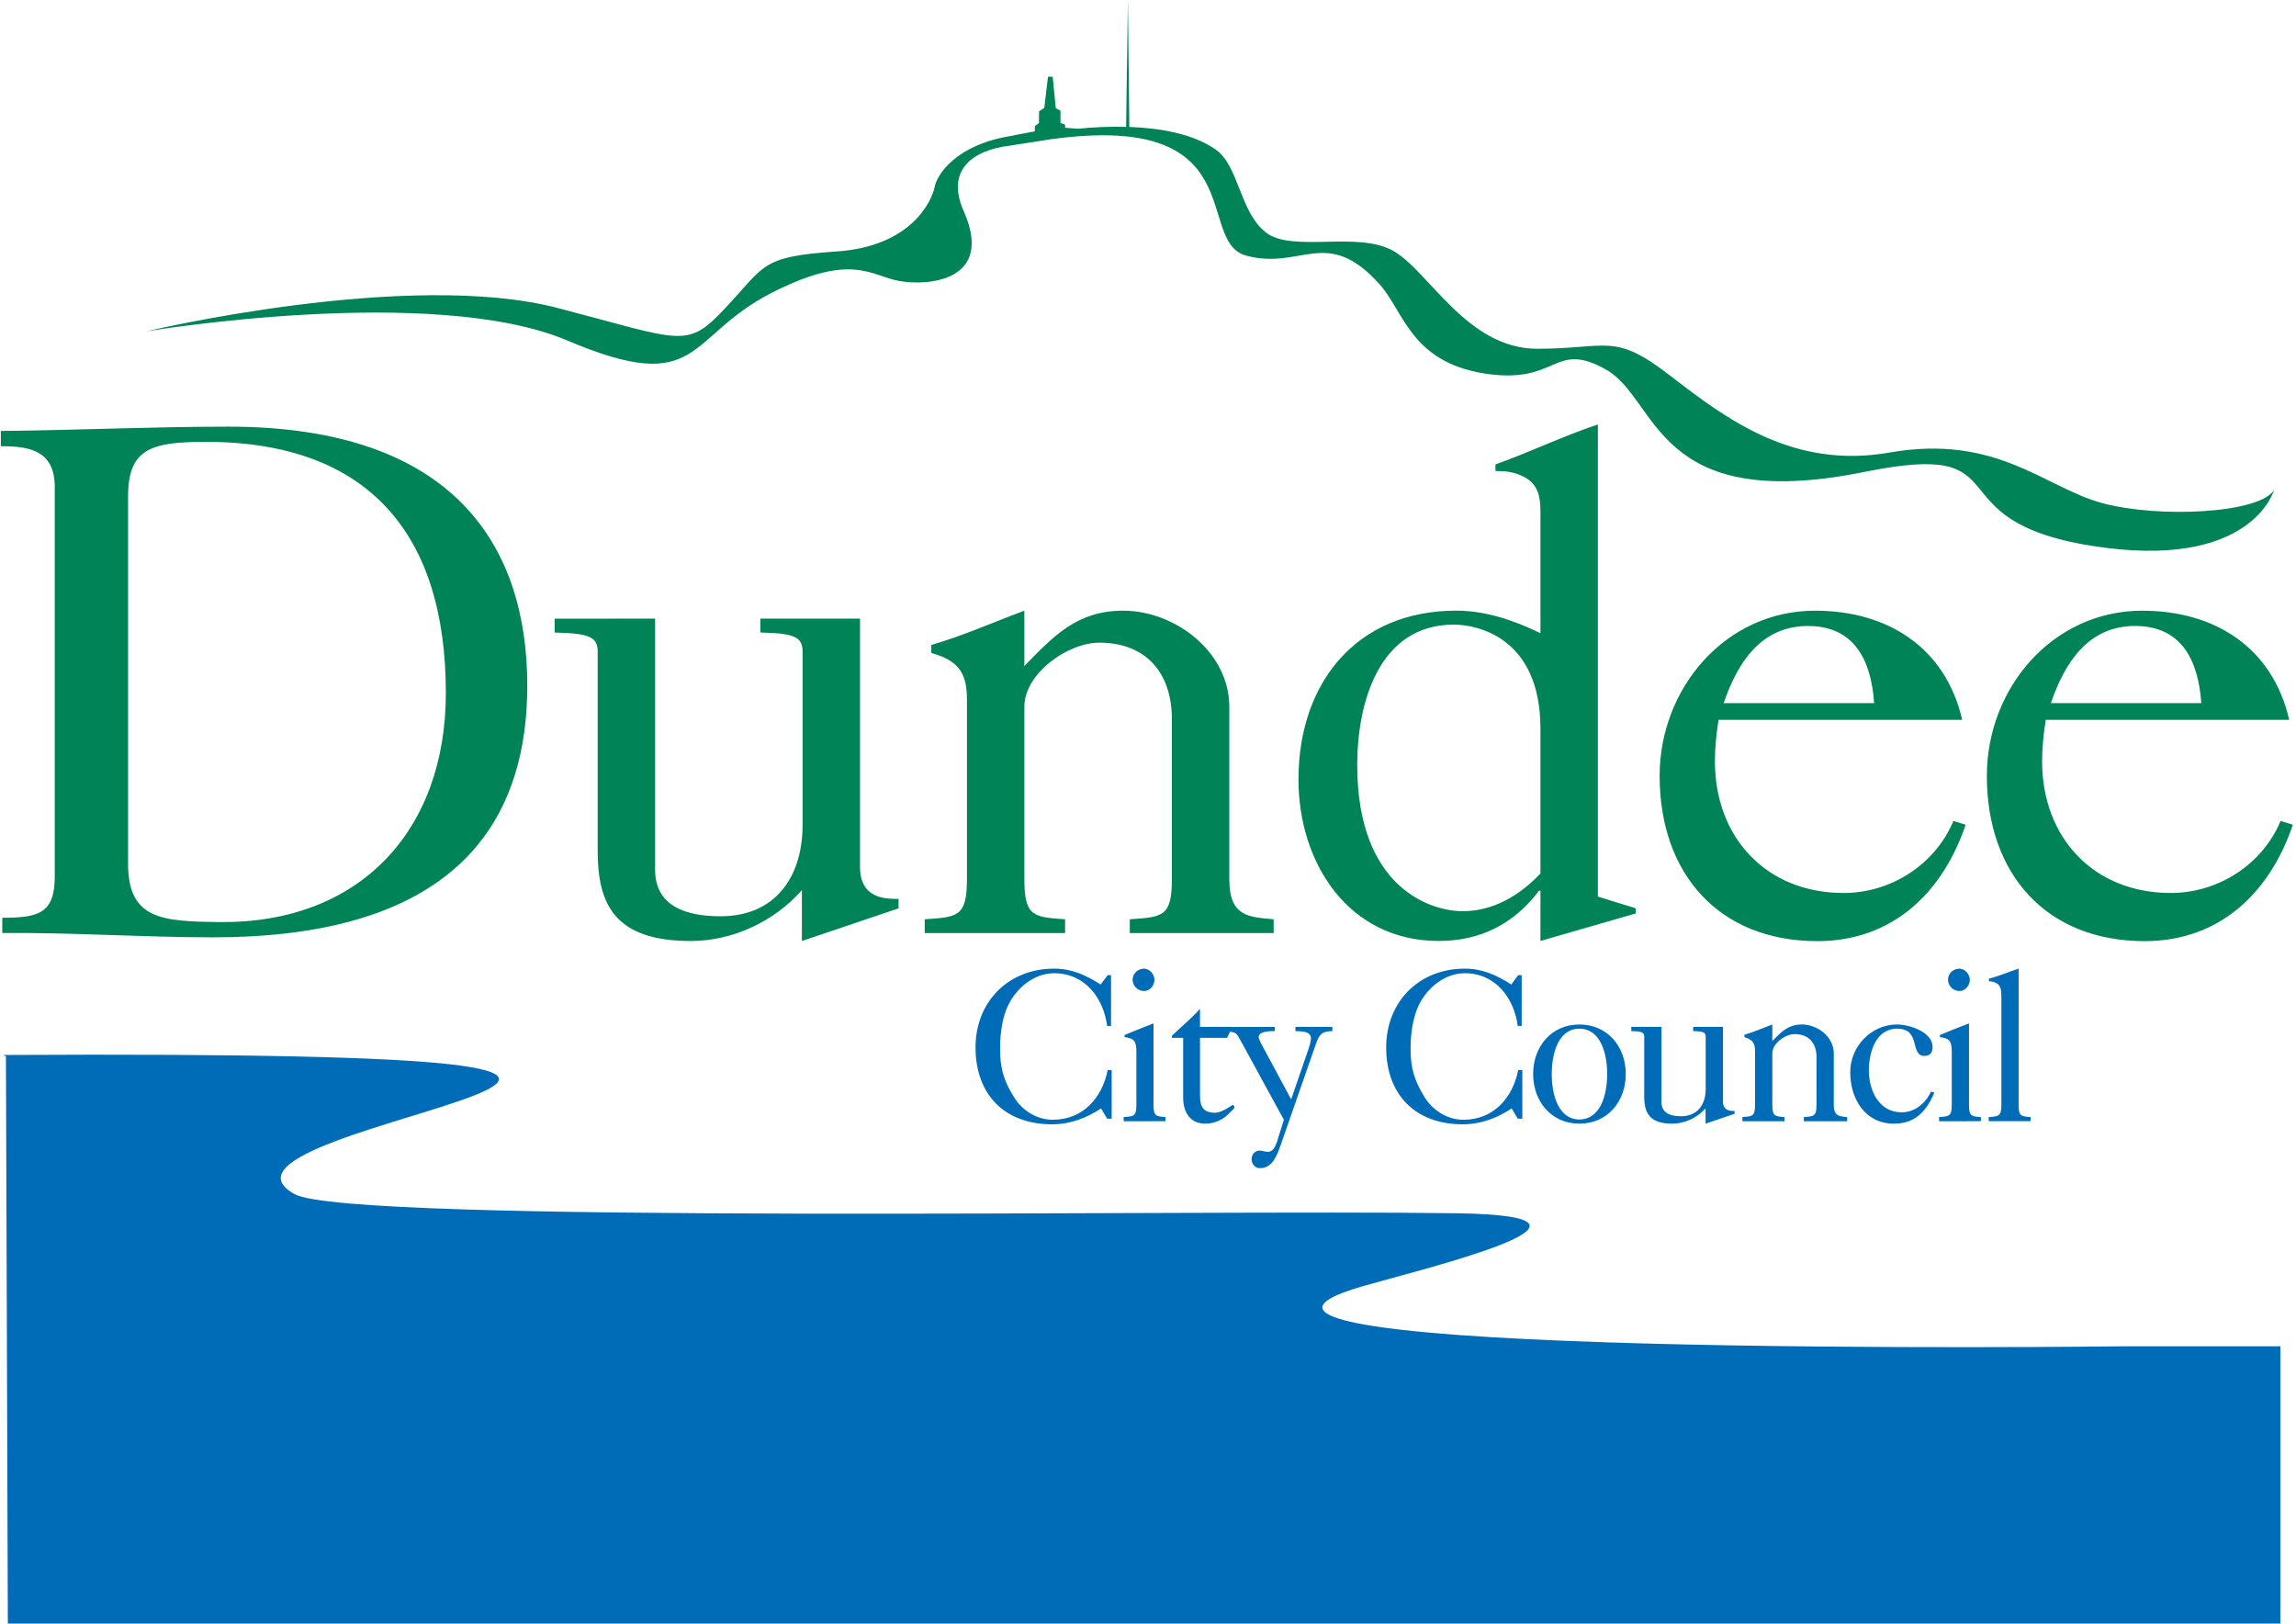
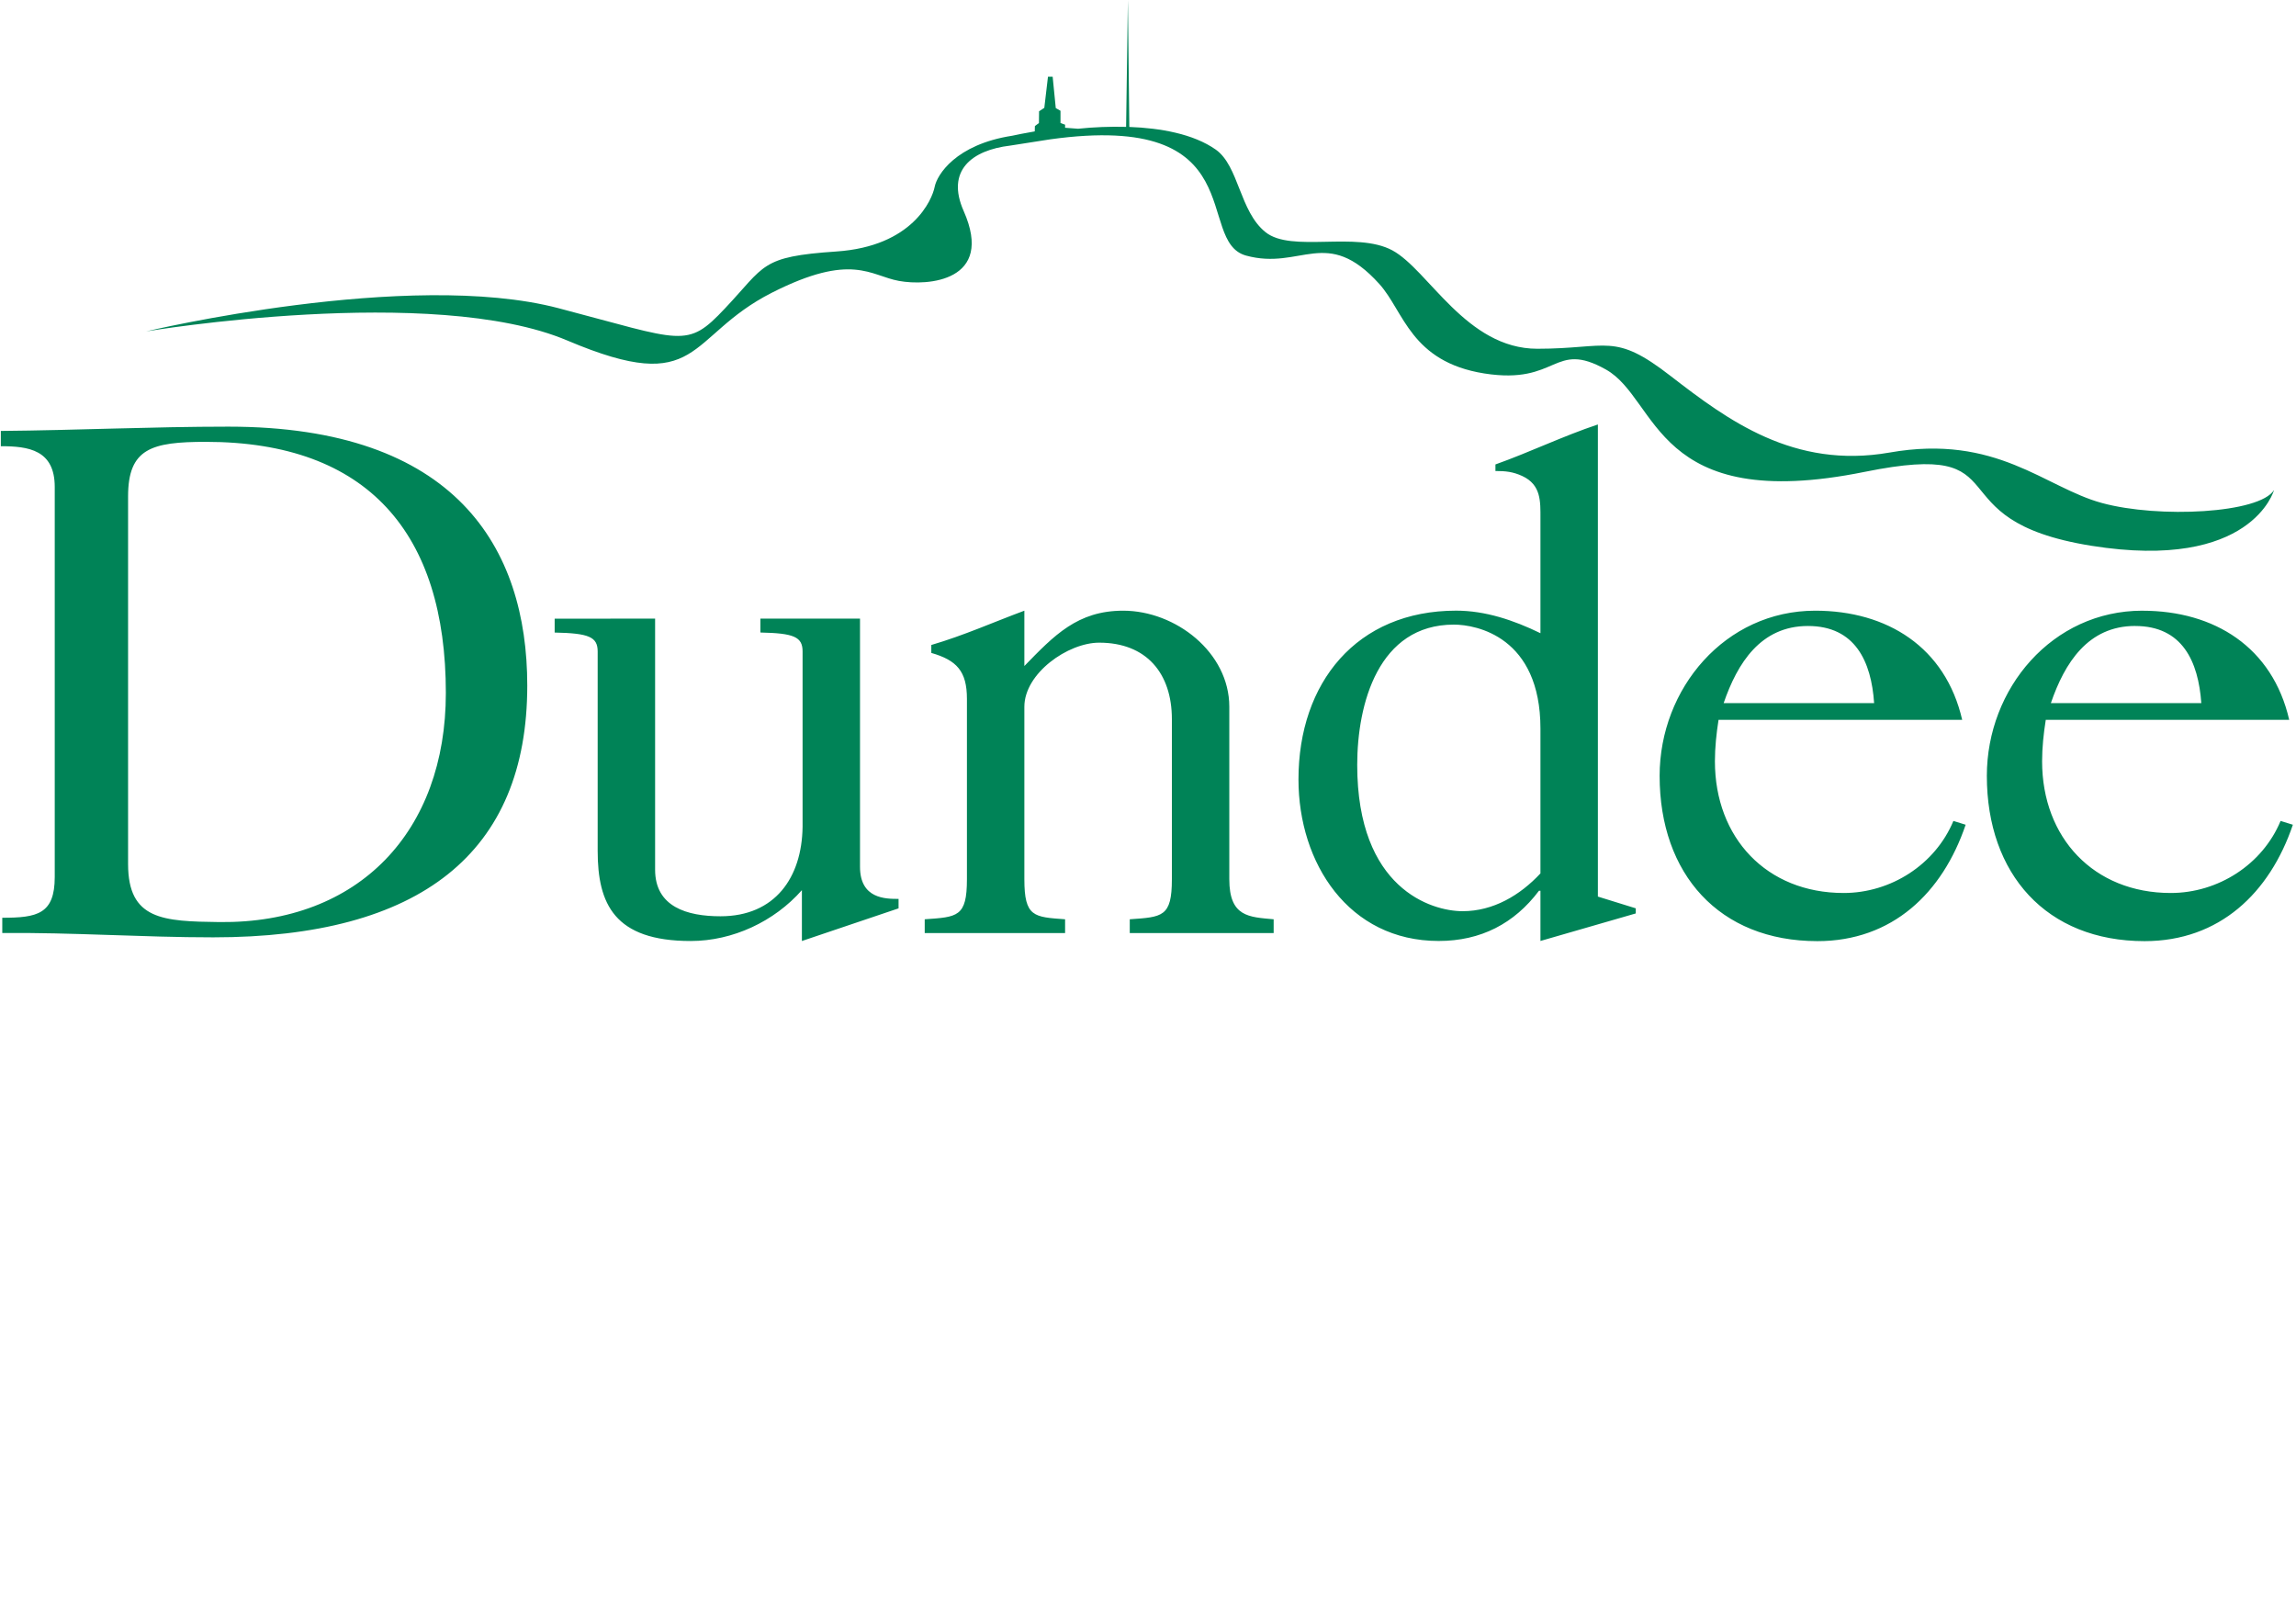
<svg xmlns="http://www.w3.org/2000/svg" width="536" height="379" viewBox="0 0 536 379" fill="none">
  <g clip-path="url(#clip0_3736_203)">
    <path d="M263.309 0L262.89 29.613C259.143 29.517 255.394 29.663 251.666 30.048L248.645 29.822V29.097L247.573 28.718V25.856L246.469 25.227L245.744 17.914H244.649L243.794 25.17L242.57 25.977L242.538 28.718L241.595 29.419L241.563 30.669L238.477 31.233L236.277 31.685C223.063 33.732 218.745 40.851 218.205 43.584C217.609 46.608 213.072 57.508 195.234 58.701C177.419 59.903 178.741 61.95 169.233 71.996C160.298 81.509 159.484 79.55 130.365 71.931C95.429 62.765 34.122 77.349 34.122 77.349C34.122 77.349 101.061 66.167 132.476 79.494C163.915 92.813 159.984 78.575 180.215 68.311C198.908 58.83 203.194 64.369 209.866 65.57C216.505 66.796 232.24 65.699 224.973 49.26C220.783 39.811 226.858 35.047 235.834 33.982L245.116 32.531C292.895 25.856 278.795 56.315 290.881 59.653C303.724 63.176 309.67 52.622 322.006 66.288C327.766 72.657 329.281 84.428 346.499 87.169C363.903 89.91 362.517 79.3 374.917 86.258C387.285 93.216 386.092 120.119 435.346 110.13C473.022 102.511 450.453 121.345 488.25 127.392C525.699 133.374 530.872 114.379 530.872 114.379C527.528 119.829 503.961 121.03 490.675 117.402C477.364 113.782 466.1 101.222 441.107 105.632C418.724 109.534 403.303 98.037 390.024 87.774C376.746 77.47 375.513 81.404 358.891 81.404C342.277 81.404 333.495 62.99 325.027 58.427C316.591 53.912 301.484 59.048 295.441 54.194C289.366 49.349 289.237 38.763 283.831 34.926C278.593 31.233 270.859 29.895 263.639 29.629L263.309 0ZM373.024 99.077C364.87 101.786 357.256 105.503 349.11 108.405V109.937C351.471 109.937 353.163 110.098 355.37 111.106C359.802 113.154 359.617 117.064 359.617 120.966V147.797C353.356 144.742 346.717 142.532 339.949 142.532C316.688 142.532 303.128 159.35 303.128 181.933C303.128 201.459 314.835 219.632 335.856 219.632C345.71 219.632 353.509 215.568 359.27 207.917H359.617V219.632L381.871 213.206V212.013L373.024 209.272V99.077ZM53.314 99.585C35.508 99.585 17.847 100.431 0.193 100.585V104.148C6.639 104.148 12.779 104.995 12.779 113.662V204.7C12.779 213.367 8.686 214.214 0.532 214.214V217.777C16.84 217.616 33.3 218.785 49.761 218.785C98.137 218.785 123.09 199.097 123.09 160.011C123.09 127.762 106.29 99.585 53.314 99.585ZM48.061 103.132C85.93 103.132 104.083 124.554 104.083 161.745C104.083 193.994 83.875 215.568 51.276 215.222C38.054 215.06 29.9 214.722 29.9 201.653V115.871C29.9 104.688 35.347 103.132 48.061 103.132ZM239.137 142.541C231.838 145.249 225.037 148.313 217.415 150.546V152.401C223.337 154.102 225.73 156.658 225.73 163.115V205.216C225.73 214.037 223.531 214.037 215.876 214.569V217.785H248.645V214.569C241.345 214.037 239.137 214.037 239.137 205.216V164.97C239.137 157.157 249.306 150.006 256.605 150.006C267.644 150.006 273.574 157.157 273.574 167.864V205.216C273.574 214.037 271.366 214.037 263.744 214.569V217.785H297.334V214.569C291.574 214.037 286.981 214.037 286.981 205.216V164.97C286.981 152.247 274.412 142.541 262.205 142.541C251.537 142.541 246.091 148.313 239.137 155.456V142.541ZM423.76 142.541C402.731 142.541 387.438 160.713 387.438 181.094C387.438 204.015 401.353 219.672 424.259 219.672C441.768 219.672 453.475 208.433 458.881 192.502L456.021 191.615C451.767 201.814 441.421 208.433 430.399 208.433C412.399 208.433 400.346 195.55 400.346 177.692C400.346 174.475 400.692 171.242 401.192 168.025H458.075C454.168 151.054 440.567 142.541 423.76 142.541ZM500.142 142.541C479.089 142.541 463.828 160.713 463.828 181.094C463.828 204.015 477.735 219.672 500.65 219.672C518.15 219.672 529.857 208.433 535.271 192.502L532.403 191.615C528.157 201.814 517.803 208.433 506.757 208.433C488.789 208.433 476.728 195.55 476.728 177.692C476.728 174.475 477.074 171.242 477.582 168.025H534.417C530.518 151.054 516.949 142.549 500.15 142.549L500.142 142.541ZM129.487 144.403V147.644C137.48 147.805 139.526 148.66 139.526 152.062V198.605C139.526 210.981 143.426 219.64 161.24 219.64C171.086 219.64 180.755 215.077 187.201 207.772V219.64L209.769 212.021V209.812C206.715 209.812 200.769 209.812 200.769 202.314V144.395H177.516V147.636C185.348 147.797 187.362 148.652 187.362 152.054V192.986C187.201 204.862 180.916 213.867 168.202 213.867C160.386 213.867 152.934 211.666 152.934 202.999V144.395L129.487 144.403ZM339.409 145.79C344.695 145.79 359.617 148.66 359.617 170.073V203.862C354.863 208.965 348.602 212.682 341.456 212.682C334.156 212.682 316.841 207.417 316.841 178.538C316.841 164.268 321.788 145.79 339.409 145.79ZM422.06 146.112C433.106 146.112 436.853 154.416 437.513 164.115H402.384C405.599 154.763 411.046 146.112 422.06 146.112ZM498.442 146.112C509.496 146.112 513.203 154.416 513.896 164.115H478.774C481.981 154.763 487.428 146.104 498.45 146.104L498.442 146.112Z" fill="#008357" />
-     <path d="M495.59 314.242C495.59 314.242 259.313 317.225 318.106 300.222C331.36 296.384 383.764 283.815 339.949 283.186C277.852 282.3 81.394 285.799 68.744 278.712C38.997 261.991 232.788 244.955 0.822 246.245L1.386 246.592L1.829 378.958H532.347V314.242H495.59ZM471.241 257.927C471.241 260.572 471.91 260.572 474.045 260.733V261.701H464.255V260.733C466.56 260.572 467.22 260.572 467.22 257.927V233.015C467.22 231.725 467.22 230.532 466.527 229.806C465.907 229.295 465.123 229.025 464.32 229.048V228.42C466.713 227.823 469.009 226.807 471.249 226.09L471.241 257.927ZM459.856 228.67C459.856 229.992 458.849 231.314 457.399 231.314C456.701 231.304 456.035 231.022 455.541 230.528C455.048 230.034 454.766 229.368 454.756 228.67C454.756 227.259 455.98 226.09 457.399 226.09C458.72 226.09 459.856 227.412 459.856 228.67ZM452.677 261.709V260.733C454.973 260.572 455.634 260.572 455.634 257.927V245.713C455.634 244.641 455.634 243.19 454.724 242.593C454.145 242.304 453.515 242.132 452.87 242.085V241.585C455.07 240.674 457.366 239.731 459.663 238.876V257.927C459.663 260.572 460.291 260.572 462.434 260.733V261.701L452.677 261.709ZM451.573 255.033C449.72 259.379 447.142 262.273 442.13 262.273C435.362 262.273 431.938 256.452 431.938 250.244C431.938 244.23 436.853 239.126 442.855 239.126C445.691 239.126 451.162 240.827 451.162 244.391C451.162 245.616 450.598 246.463 449.277 246.463C445.756 246.463 448.552 240.102 442.888 240.102C437.852 240.102 436.281 245.745 436.281 249.833C436.281 254.525 438.641 259.629 443.927 259.629C447.069 259.629 449.527 257.492 450.792 254.783L451.573 255.033ZM406.759 261.709V260.733C409.055 260.572 409.716 260.572 409.716 257.927V245.302C409.716 243.351 408.991 242.593 407.226 242.085V241.521C409.499 240.86 411.545 239.949 413.745 239.126V242.996C415.823 240.86 417.451 239.126 420.674 239.126C424.316 239.126 428.095 242.029 428.095 245.866V257.927C428.095 260.572 429.48 260.572 431.213 260.733V261.709H421.109V260.733C423.405 260.572 424.066 260.572 424.066 257.927V246.721C424.066 243.504 422.277 241.368 418.966 241.368C416.79 241.368 413.745 243.504 413.745 245.866V257.927C413.745 260.572 414.405 260.572 416.581 260.733V261.709H406.759ZM398.162 262.273V258.718C396.212 260.894 393.32 262.273 390.363 262.273C385.013 262.273 383.844 259.661 383.844 255.944V241.996C383.844 240.948 383.248 240.706 380.823 240.674V239.691H387.873V257.266C387.873 259.878 390.105 260.54 392.433 260.54C396.277 260.54 398.162 257.831 398.194 254.275V241.996C398.194 240.948 397.598 240.706 395.27 240.674V239.691H402.223V257.081C402.223 259.314 404.02 259.314 404.93 259.314V259.975L398.162 262.273ZM368.705 240.102C363.984 240.102 362.259 245.487 362.259 250.688C362.259 255.912 363.984 261.297 368.705 261.297C373.459 261.297 375.191 255.912 375.191 250.688C375.191 245.487 373.459 240.102 368.705 240.102ZM368.705 262.273C362.195 262.273 357.908 257.113 357.908 250.688C357.908 244.262 362.195 239.126 368.705 239.126C375.256 239.126 379.534 244.262 379.534 250.688C379.534 257.113 375.256 262.273 368.705 262.273ZM354.42 227.605H355.233V239.473H354.323C353.437 232.862 349.07 227.162 341.955 227.162C337.266 227.162 333.173 230.564 331.191 234.66C329.773 237.619 329.297 241.521 329.297 244.794C329.297 249.269 330.184 252.227 332.512 256.001C334.309 258.967 337.669 261.362 341.641 261.362C348.78 261.362 353.187 256.105 354.42 249.744H355.386V261.112H354.323L352.905 258.718C349.472 260.983 345.67 262.426 341.48 262.426C330.441 262.426 323.601 255.533 323.601 244.48C323.601 233.837 331.255 226.09 341.955 226.09C346.08 226.09 349.384 227.597 352.808 229.798L354.42 227.605ZM286.53 239.699H297.608V240.666C296.569 240.666 293.83 240.666 293.83 242.085C293.83 242.246 294.023 242.843 294.426 243.601L301.419 256.605L305.472 244.834C305.851 243.722 306.036 242.843 306.036 242.335C306.036 240.674 303.748 240.698 302.419 240.674V239.691H311.04V240.674C308.59 240.674 307.93 241.521 307.172 243.754L298.954 267.312C298.108 269.706 297.044 272.665 294.144 272.665C293.016 272.665 292.194 271.698 292.194 270.617C292.194 269.392 292.919 268.602 294.144 268.545C294.684 268.61 295.191 268.787 295.755 268.828C297.206 269.013 297.794 267.473 298.14 266.401L299.719 261.362L289.865 243.319C288.576 241.11 288.923 241.077 286.53 240.674V239.699ZM280.14 242.246V255.694C280.14 258.242 280.866 259.725 283.637 259.725C285.015 259.725 286.659 258.597 287.787 257.895C288.794 258.403 287.625 259.161 287.158 259.629C286.44 260.453 285.555 261.115 284.562 261.57C283.569 262.026 282.49 262.266 281.397 262.273C277.747 262.273 276.208 259.532 276.208 256.194V242.246H273.566V241.771C275.701 239.691 278.062 237.804 280.044 235.563H280.14V239.691H287.666L286.465 242.246H280.14ZM269.505 228.67C269.505 229.992 268.498 231.314 267.047 231.314C266.35 231.304 265.684 231.022 265.19 230.528C264.697 230.034 264.415 229.368 264.405 228.67C264.405 227.259 265.629 226.09 267.047 226.09C268.369 226.09 269.505 227.412 269.505 228.67ZM262.326 261.709V260.733C264.622 260.572 265.283 260.572 265.283 257.927V245.713C265.283 244.641 265.283 243.19 264.372 242.593C263.794 242.304 263.164 242.132 262.519 242.085V241.585C264.719 240.674 267.015 239.731 269.287 238.876V257.927C269.287 260.572 269.972 260.572 272.083 260.733V261.701L262.326 261.709ZM258.579 227.605H259.369V239.473H258.458C257.604 232.862 253.229 227.162 246.083 227.162C241.393 227.162 237.333 230.564 235.35 234.66C233.9 237.619 233.465 241.521 233.465 244.794C233.465 249.269 234.311 252.227 236.672 256.001C238.444 258.967 241.804 261.362 245.776 261.362C252.915 261.362 257.355 256.105 258.587 249.744H259.522V261.112H258.458L257.04 258.718C253.64 260.983 249.797 262.426 245.615 262.426C234.569 262.426 227.736 255.533 227.736 244.48C227.736 233.837 235.391 226.09 246.083 226.09C250.208 226.09 253.511 227.597 256.944 229.798L258.579 227.605Z" fill="#006CB7" />
  </g>
  <defs>
    <clipPath id="clip0_3736_203">
      <rect width="536" height="379" fill="white" />
    </clipPath>
  </defs>
</svg>